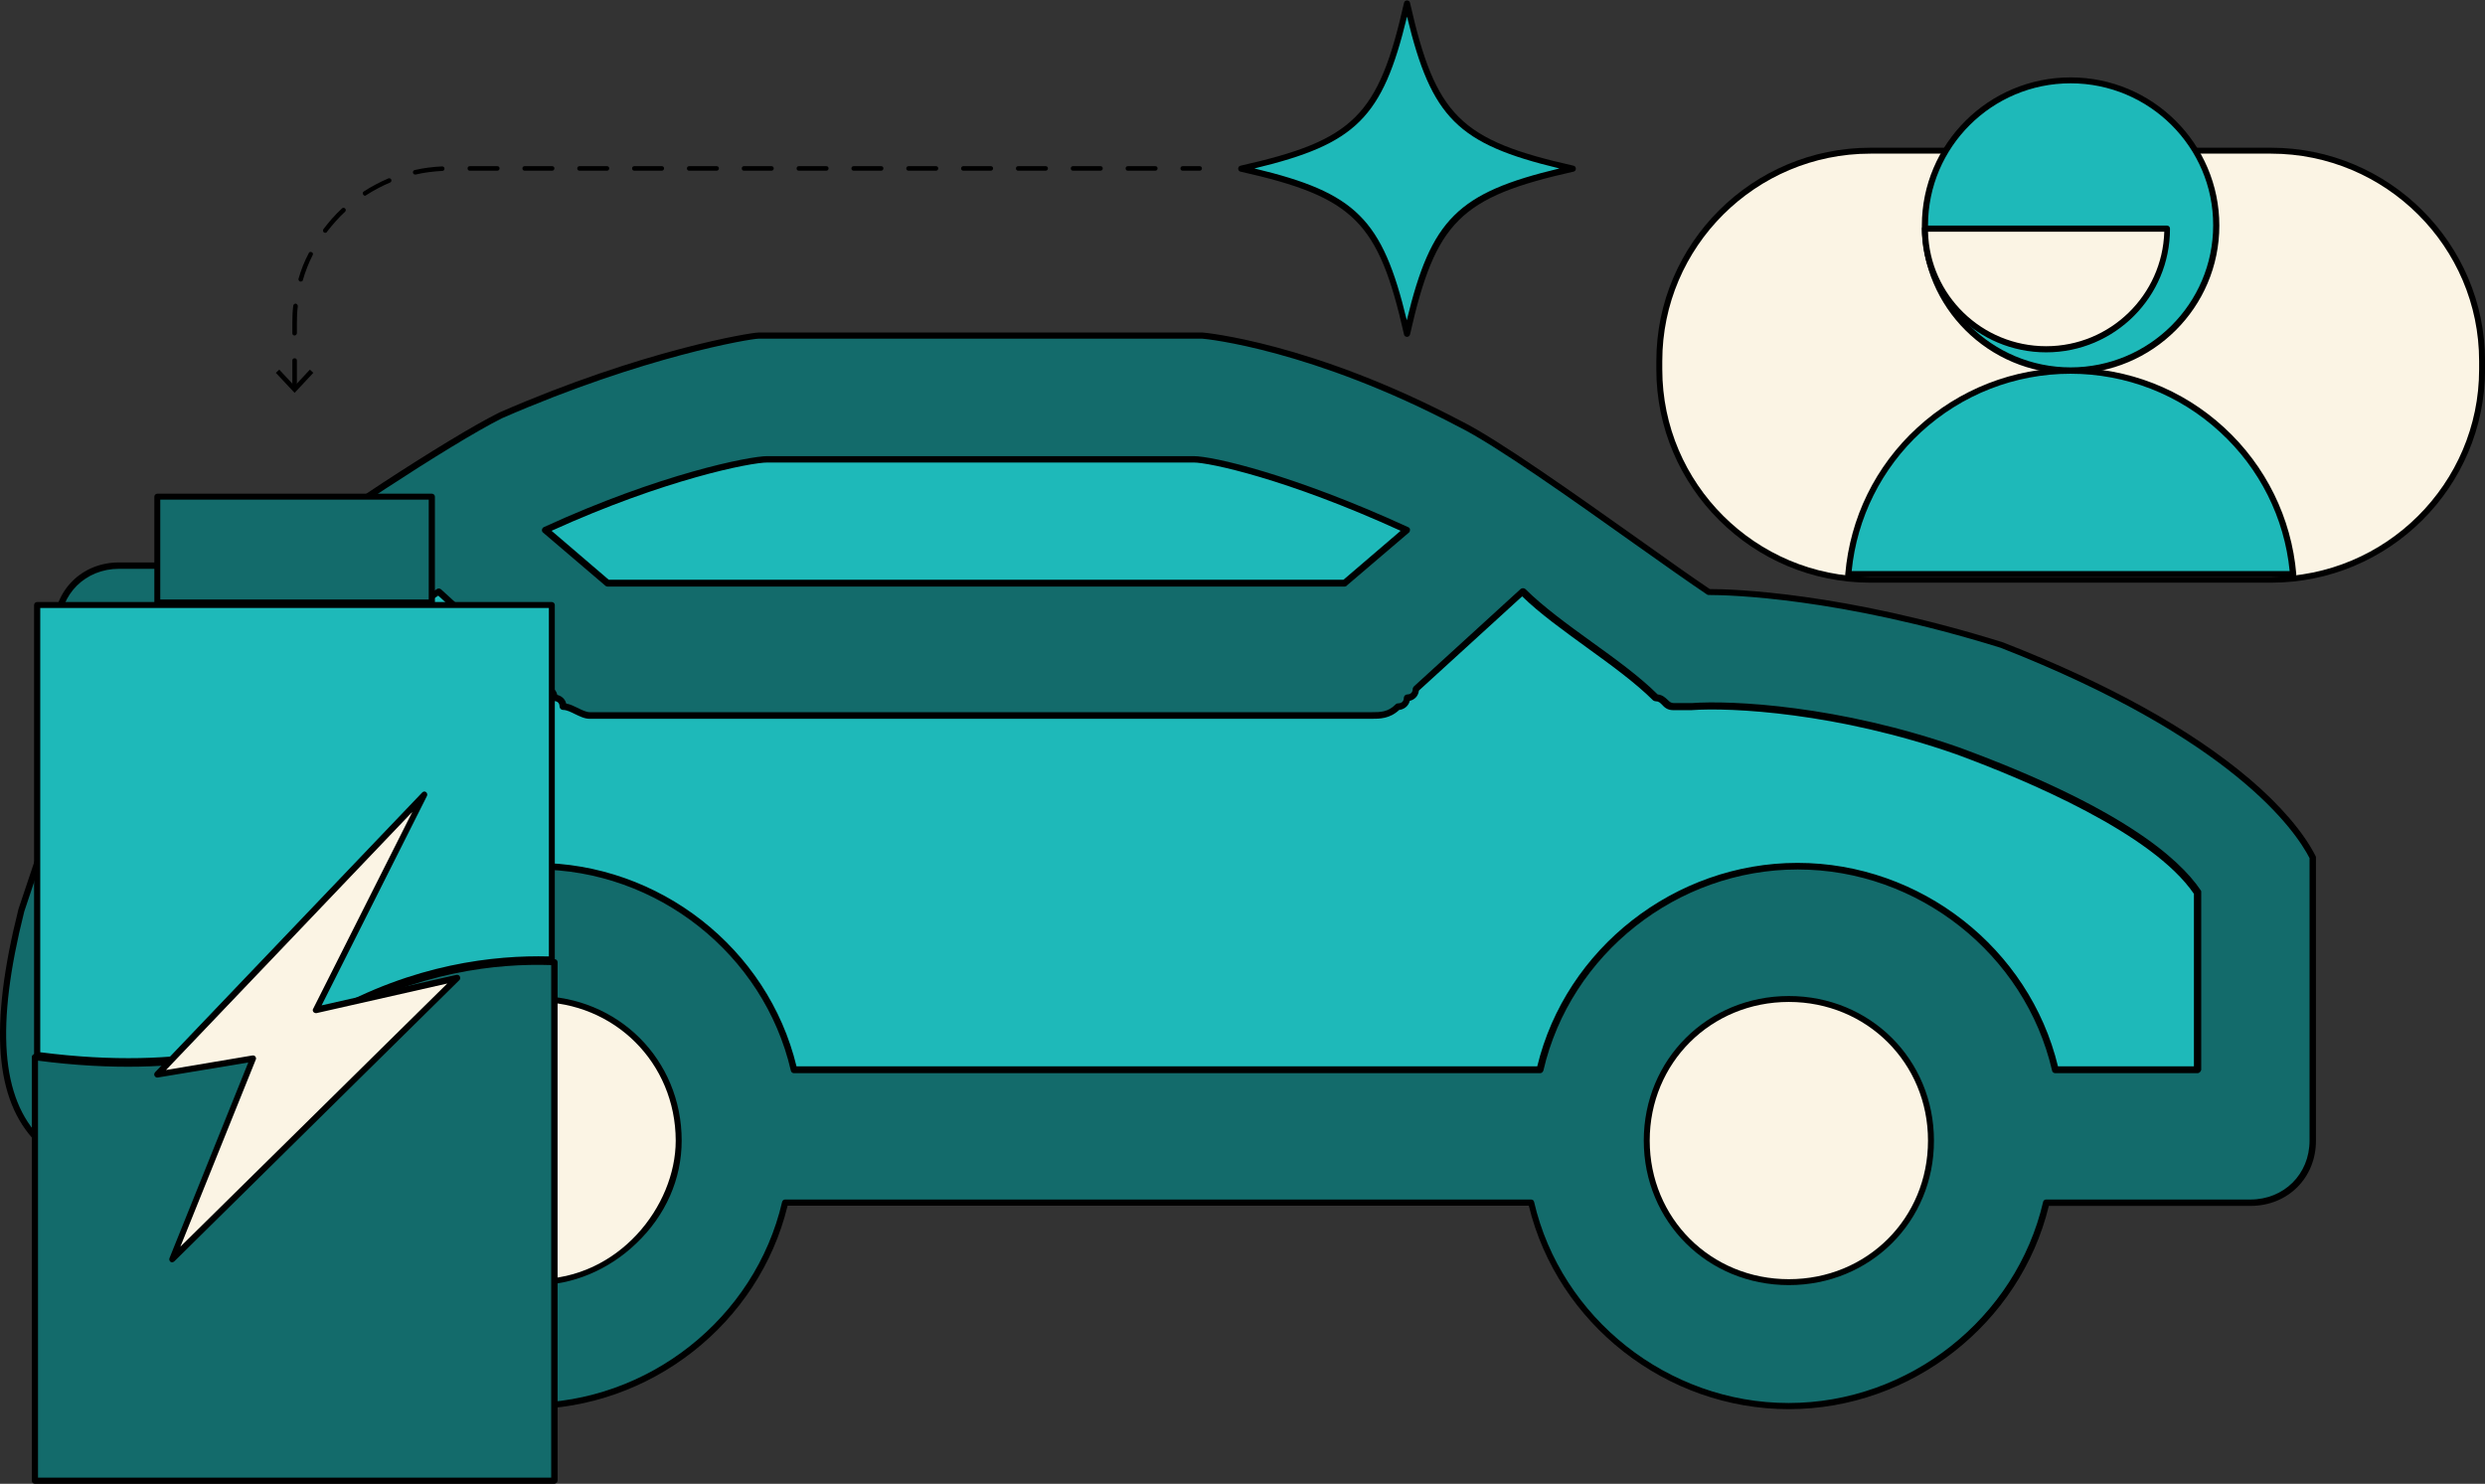
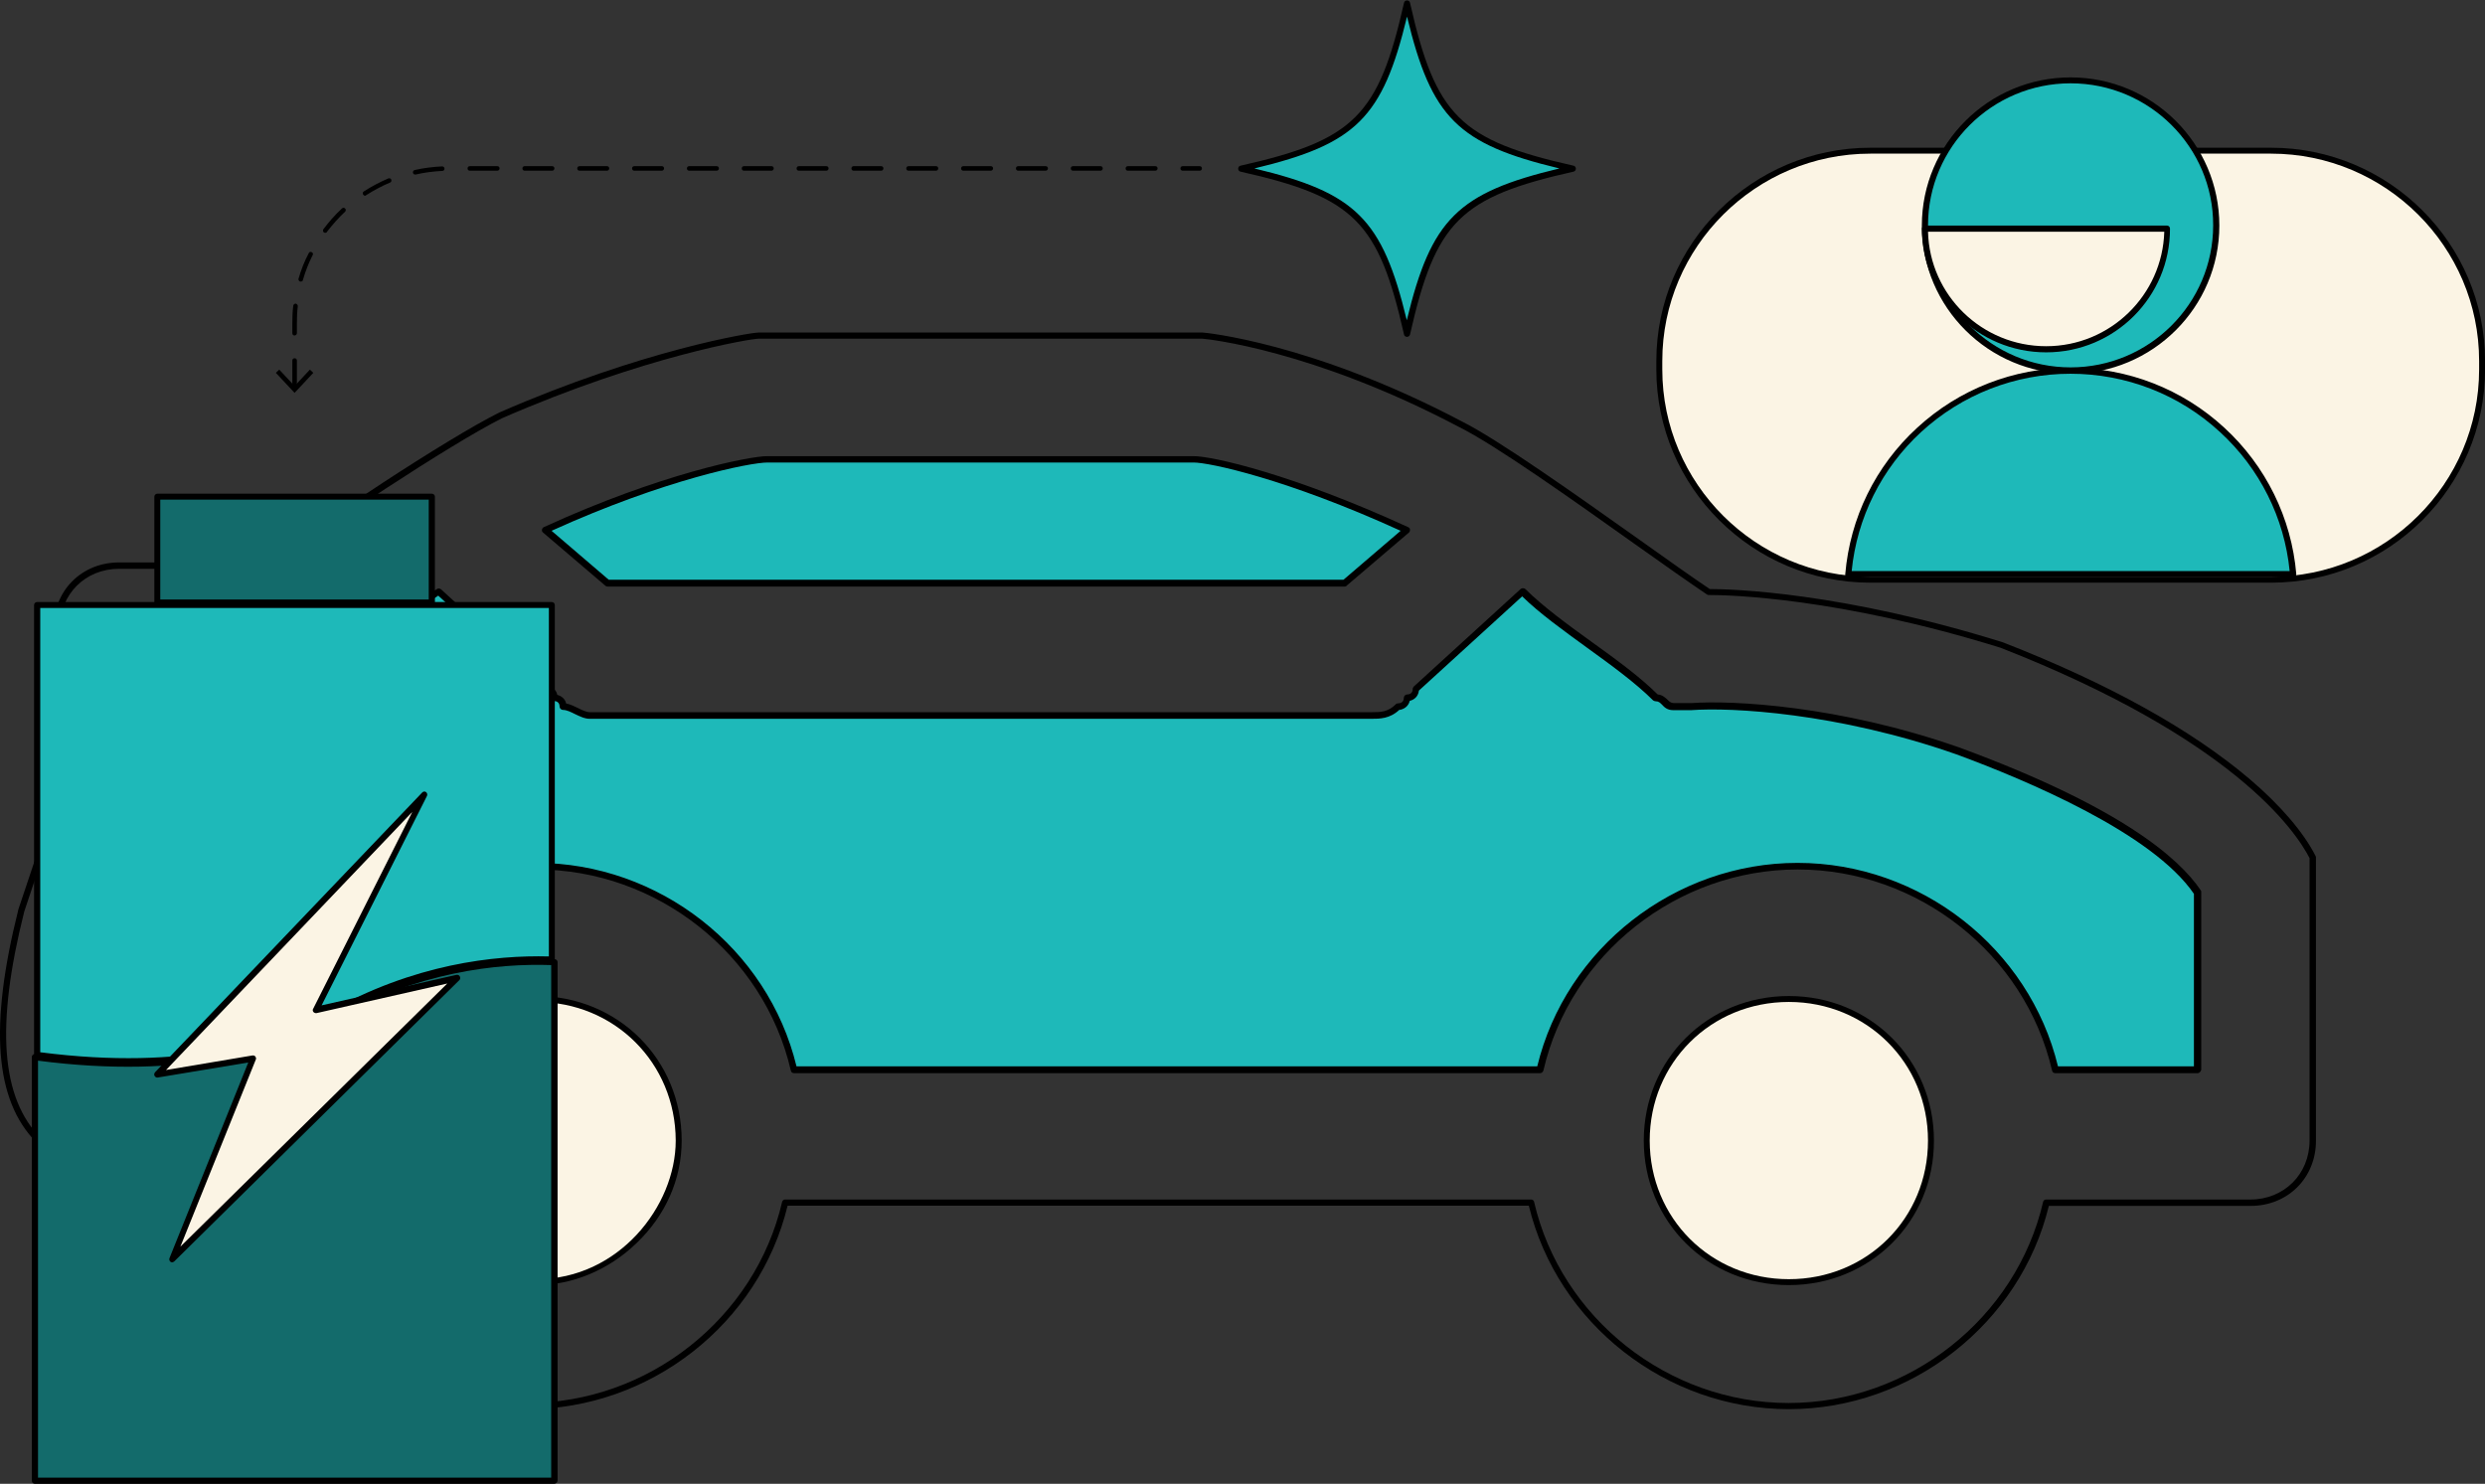
<svg xmlns="http://www.w3.org/2000/svg" width="139" height="83" viewBox="0 0 139 83" fill="none">
  <rect x="0" y="0" width="139" height="83" fill="#333333" stroke="none" />
  <g clip-path="url(#clip0_1094_8666)">
-     <path d="M7.646 67.263H15.098C16.593 73.693 22.549 78.646 29.501 78.646C36.454 78.646 42.422 73.693 43.905 67.263H85.633C87.128 73.693 93.084 78.646 100.036 78.646C106.989 78.646 112.957 73.693 114.44 67.263H125.866C127.846 67.263 129.342 65.774 129.342 63.8V48.955V48.458V47.962C128.843 46.968 125.866 41.532 111.948 36.083C104.037 33.613 98.081 33.116 95.589 33.116C92.611 31.143 84.661 25.197 81.683 23.707C73.236 19.251 67.28 18.754 67.28 18.754H42.435C41.936 18.754 35.981 19.747 28.031 23.211C25.053 24.7 17.602 29.64 15.11 31.627H6.662C4.681 31.627 3.186 33.116 3.186 35.09V44.982L1.192 50.928C-0.303 56.861 -0.303 61.318 2.189 63.8C2.688 65.786 4.669 67.263 7.646 67.263Z" fill="#136B6B" />
    <path d="M100.059 78.824C93.209 78.824 87.113 74.049 85.515 67.442H44.055C42.458 74.049 36.362 78.824 29.511 78.824C22.661 78.824 16.565 74.049 14.967 67.442H7.644C4.794 67.442 2.596 66.054 2.021 63.889C-0.293 61.534 -0.612 57.409 1.024 50.89V50.877L3.005 44.97V35.102C3.005 33.027 4.577 31.461 6.66 31.461H15.044C17.702 29.347 25.038 24.509 27.939 23.07C35.965 19.569 41.998 18.602 42.419 18.602H67.265H67.277C67.341 18.602 73.374 19.149 81.758 23.567C83.802 24.586 88.161 27.68 91.662 30.162C93.286 31.321 94.692 32.314 95.637 32.95C96.915 32.95 103.063 33.129 112.035 35.93C117.939 38.234 122.566 40.806 125.825 43.569C127.55 45.033 128.866 46.574 129.531 47.898C129.544 47.923 129.544 47.949 129.544 47.974V63.813C129.544 65.888 127.972 67.454 125.889 67.454H114.603C113.006 74.037 106.91 78.824 100.059 78.824ZM43.915 67.098H85.643C85.72 67.098 85.796 67.149 85.809 67.225C87.317 73.744 93.311 78.48 100.046 78.48C106.782 78.48 112.776 73.744 114.284 67.225C114.297 67.149 114.373 67.098 114.45 67.098H125.876C127.754 67.098 129.186 65.684 129.186 63.8V48C128.406 46.485 124.943 41.341 111.907 36.235C102.858 33.422 96.711 33.282 95.573 33.282C95.535 33.282 95.509 33.269 95.484 33.256C94.538 32.62 93.107 31.614 91.458 30.442C87.969 27.96 83.624 24.878 81.591 23.873C73.399 19.556 67.482 18.958 67.252 18.945H42.432C42.011 18.945 36.068 19.913 28.093 23.389C25.255 24.802 17.766 29.742 15.21 31.779C15.184 31.805 15.146 31.817 15.108 31.817H6.66C4.781 31.817 3.35 33.231 3.35 35.115V45.008C3.35 45.02 3.35 45.046 3.337 45.059L1.356 50.992C-0.254 57.396 0.052 61.432 2.302 63.686C2.327 63.711 2.34 63.736 2.353 63.762C2.864 65.786 4.947 67.098 7.657 67.098H15.108C15.184 67.098 15.261 67.149 15.274 67.225C16.782 73.744 22.776 78.48 29.511 78.48C36.246 78.48 42.241 73.744 43.749 67.225C43.774 67.149 43.838 67.098 43.915 67.098Z" fill="black" />
    <path d="M30.012 71.719C34.402 71.719 37.961 68.174 37.961 63.8C37.961 59.426 34.402 55.881 30.012 55.881C25.622 55.881 22.062 59.426 22.062 63.8C22.062 68.174 25.622 71.719 30.012 71.719Z" fill="#FBF4E4" />
    <path d="M30.014 71.885C25.464 71.885 21.898 68.333 21.898 63.8C21.898 59.268 25.464 55.715 30.014 55.715C34.564 55.715 38.13 59.268 38.13 63.8C38.13 65.952 37.235 67.989 35.586 69.555C34.04 71.045 32.008 71.885 30.014 71.885ZM30.014 56.046C25.656 56.046 22.231 59.446 22.231 63.8C22.231 68.142 25.643 71.554 30.014 71.554C34.602 71.554 37.797 67.467 37.797 63.8C37.785 59.459 34.372 56.046 30.014 56.046Z" fill="black" />
    <path d="M100.059 71.719C104.449 71.719 108.008 68.174 108.008 63.8C108.008 59.426 104.449 55.881 100.059 55.881C95.668 55.881 92.109 59.426 92.109 63.8C92.109 68.174 95.668 71.719 100.059 71.719Z" fill="#FBF4E4" />
    <path d="M100.061 71.885C95.511 71.885 91.945 68.333 91.945 63.8C91.945 59.268 95.511 55.715 100.061 55.715C104.611 55.715 108.176 59.268 108.176 63.8C108.189 68.333 104.611 71.885 100.061 71.885ZM100.061 56.046C95.703 56.046 92.278 59.446 92.278 63.8C92.278 68.142 95.69 71.554 100.061 71.554C104.432 71.554 107.844 68.154 107.844 63.8C107.844 59.459 104.419 56.046 100.061 56.046Z" fill="black" />
    <path d="M122.913 49.947V59.84H114.963C113.468 53.41 107.512 48.457 100.56 48.457C93.607 48.457 87.639 53.41 86.156 59.84H44.415C42.92 53.41 36.964 48.457 30.012 48.457C23.059 48.457 17.091 53.41 15.595 59.84H7.646C7.646 59.343 6.649 57.37 8.144 52.914L10.138 46.471V45.975V38.552H18.087C19.084 36.578 21.564 35.089 24.542 33.102L30.497 38.552C30.497 38.552 30.996 38.552 30.996 39.048C30.996 39.048 31.494 39.048 31.494 39.545C31.992 39.545 32.491 40.041 32.989 40.041H76.711C77.21 40.041 77.708 40.041 78.207 39.545C78.207 39.545 78.705 39.545 78.705 39.048C78.705 39.048 79.204 39.048 79.204 38.552L85.159 33.102C87.14 35.076 90.629 37.062 92.61 39.036C93.109 39.036 93.109 39.532 93.607 39.532H94.604C94.604 39.532 101.058 39.036 109.506 42.002C118.938 45.491 121.928 48.457 122.913 49.947Z" fill="#1EB9B9" />
    <path d="M122.91 60.031H114.961C114.871 60.031 114.794 59.967 114.782 59.878C113.274 53.372 107.292 48.636 100.557 48.636C93.822 48.636 87.841 53.359 86.332 59.878C86.307 59.967 86.23 60.031 86.153 60.031H44.413C44.323 60.031 44.246 59.967 44.234 59.878C42.726 53.372 36.744 48.636 30.009 48.636C23.274 48.636 17.293 53.359 15.784 59.878C15.759 59.967 15.682 60.031 15.605 60.031H7.643C7.592 60.031 7.541 60.006 7.503 59.98C7.464 59.942 7.452 59.891 7.452 59.84C7.452 59.776 7.426 59.636 7.388 59.484C7.183 58.618 6.723 56.581 7.963 52.85L9.944 46.446V38.552C9.944 38.45 10.033 38.361 10.136 38.361H17.97C18.916 36.591 20.96 35.242 23.542 33.536C23.836 33.345 24.13 33.141 24.437 32.95C24.514 32.899 24.603 32.912 24.667 32.963L30.584 38.361C30.814 38.387 31.108 38.539 31.172 38.87C31.377 38.921 31.607 39.074 31.671 39.354C31.901 39.392 32.118 39.507 32.335 39.609C32.565 39.724 32.795 39.838 33 39.838H76.722C77.207 39.838 77.642 39.838 78.076 39.392C78.115 39.354 78.166 39.342 78.217 39.342C78.306 39.342 78.524 39.303 78.524 39.036C78.524 38.934 78.613 38.845 78.715 38.845C78.805 38.845 79.022 38.807 79.022 38.539C79.022 38.489 79.048 38.438 79.086 38.399L85.054 32.95C85.131 32.886 85.246 32.886 85.323 32.95C86.307 33.931 87.687 34.936 89.029 35.904C90.358 36.859 91.726 37.852 92.723 38.845C92.991 38.87 93.144 39.023 93.272 39.138C93.387 39.252 93.464 39.329 93.63 39.329H94.614C96.864 39.163 102.883 39.456 109.593 41.812C118.539 45.096 121.875 47.974 123.102 49.807C123.127 49.833 123.127 49.871 123.127 49.909V59.84C123.102 59.942 123.025 60.031 122.91 60.031ZM115.114 59.649H122.718V49.998C120.405 46.611 113.401 43.658 109.427 42.194C102.781 39.864 96.825 39.558 94.601 39.724H94.589H93.592C93.259 39.724 93.093 39.558 92.966 39.418C92.85 39.303 92.774 39.227 92.608 39.227C92.556 39.227 92.505 39.202 92.467 39.176C91.483 38.196 90.103 37.19 88.761 36.222C87.47 35.28 86.128 34.325 85.144 33.358L79.367 38.629C79.329 38.972 79.086 39.151 78.856 39.202C78.779 39.532 78.498 39.685 78.268 39.711C77.731 40.207 77.182 40.207 76.696 40.207H32.987C32.693 40.207 32.425 40.067 32.156 39.94C31.926 39.825 31.696 39.711 31.492 39.711C31.389 39.711 31.3 39.622 31.3 39.52C31.3 39.252 31.083 39.214 30.993 39.214C30.891 39.214 30.802 39.125 30.802 39.023C30.802 38.756 30.584 38.718 30.495 38.718C30.444 38.718 30.405 38.705 30.367 38.667L24.514 33.319C24.258 33.498 23.989 33.663 23.747 33.829C21.165 35.535 19.12 36.872 18.251 38.603C18.213 38.667 18.149 38.705 18.085 38.705H10.327V46.471C10.327 46.484 10.327 46.51 10.314 46.522L8.321 52.965C7.107 56.593 7.567 58.554 7.758 59.395C7.784 59.496 7.797 59.573 7.809 59.649H15.439C17.037 53.041 23.146 48.267 29.996 48.267C36.859 48.267 42.956 53.041 44.553 59.649H85.987C87.585 53.041 93.694 48.267 100.544 48.267C107.42 48.267 113.516 53.041 115.114 59.649Z" fill="black" />
    <path d="M42.93 25.693H66.779C67.776 25.693 72.249 26.686 78.703 29.652L75.227 32.619H33.984L30.508 29.652C36.962 26.673 41.934 25.693 42.93 25.693Z" fill="#1EB9B9" />
    <path d="M75.213 32.81H33.984C33.933 32.81 33.894 32.797 33.856 32.759L30.38 29.793C30.328 29.754 30.303 29.691 30.316 29.627C30.328 29.563 30.367 29.512 30.418 29.487C36.936 26.495 41.933 25.515 42.917 25.515H66.766C67.814 25.515 72.299 26.52 78.766 29.487C78.83 29.512 78.869 29.563 78.869 29.627C78.869 29.691 78.856 29.754 78.805 29.793L75.328 32.759C75.303 32.797 75.264 32.81 75.213 32.81ZM34.048 32.428H75.15L78.345 29.691C71.954 26.775 67.635 25.871 66.766 25.871H42.93C41.971 25.871 37.192 26.813 30.852 29.691L34.048 32.428Z" fill="black" />
    <path d="M87.981 9.422C81.54 10.873 80.147 12.248 78.69 18.678C77.233 12.261 75.853 10.873 69.398 9.422C75.84 7.97 77.233 6.595 78.69 0.166C80.147 6.595 81.54 7.97 87.981 9.422Z" fill="#1EB9B9" />
    <path d="M78.703 18.843C78.626 18.843 78.549 18.792 78.536 18.716C77.105 12.388 75.737 11.026 69.386 9.6C69.309 9.587 69.258 9.511 69.258 9.434C69.258 9.358 69.309 9.282 69.386 9.269C75.737 7.843 77.105 6.481 78.536 0.153C78.549 0.076 78.626 0.025 78.703 0.025C78.779 0.025 78.856 0.076 78.869 0.153C80.3 6.481 81.668 7.843 88.019 9.269C88.096 9.282 88.147 9.358 88.147 9.434C88.147 9.511 88.096 9.587 88.019 9.6C81.668 11.026 80.3 12.388 78.869 18.716C78.843 18.792 78.779 18.843 78.703 18.843ZM70.165 9.422C75.853 10.784 77.322 12.248 78.69 17.914C80.057 12.248 81.54 10.784 87.227 9.422C81.54 8.059 80.07 6.595 78.703 0.929C77.335 6.595 75.853 8.059 70.165 9.422Z" fill="black" />
    <path d="M30.865 33.842V53.691C27.836 53.576 23.247 54.047 18.365 56.823C15.515 58.44 10.39 60.121 2.07 59.026V33.842H30.865Z" fill="#1EB9B9" />
    <path d="M7.172 59.535C5.613 59.535 3.913 59.433 2.06 59.178C1.97 59.166 1.906 59.089 1.906 59.013V33.842C1.906 33.753 1.983 33.676 2.072 33.676H30.867C30.956 33.676 31.033 33.753 31.033 33.842V53.691C31.033 53.742 31.02 53.78 30.982 53.818C30.943 53.856 30.905 53.869 30.854 53.869C27.876 53.755 23.314 54.213 18.444 56.976C16.233 58.224 12.604 59.535 7.172 59.535ZM2.251 58.86C10.431 59.917 15.492 58.249 18.291 56.658C23.135 53.907 27.684 53.424 30.701 53.5V34.007H2.251V58.86Z" fill="black" />
    <path d="M30.995 53.818V82.822H1.945V59.128C6.329 59.726 13.141 59.93 18.432 56.925C23.365 54.124 27.979 53.691 30.995 53.818Z" fill="#136B6B" />
    <path d="M30.997 83H1.947C1.858 83 1.781 82.923 1.781 82.834V59.127C1.781 59.076 1.807 59.026 1.845 59C1.883 58.962 1.935 58.949 1.986 58.962C10.357 60.095 15.52 58.402 18.37 56.785C23.329 53.971 27.994 53.525 31.023 53.653C31.112 53.653 31.189 53.729 31.189 53.818V82.822C31.176 82.923 31.1 83 30.997 83ZM2.126 82.656H30.831V53.984C27.841 53.882 23.329 54.34 18.524 57.078C15.648 58.707 10.472 60.413 2.126 59.331V82.656Z" fill="black" />
    <path d="M24.159 27.769H8.797V33.702H24.159V27.769Z" fill="#136B6B" />
    <path d="M24.161 33.88H8.799C8.71 33.88 8.633 33.803 8.633 33.714V27.781C8.633 27.692 8.71 27.616 8.799 27.616H24.161C24.25 27.616 24.327 27.692 24.327 27.781V33.714C24.327 33.803 24.25 33.88 24.161 33.88ZM8.965 33.536H23.982V27.947H8.965V33.536Z" fill="black" />
    <path d="M23.737 44.46L8.797 60.108L14.152 59.204L9.628 70.433L25.565 54.709L17.679 56.504L23.737 44.46Z" fill="#FBF4E4" />
    <path d="M9.631 70.612C9.593 70.612 9.567 70.599 9.542 70.586C9.478 70.535 9.452 70.459 9.478 70.382L13.887 59.433L8.826 60.273C8.75 60.286 8.686 60.248 8.647 60.184C8.609 60.12 8.622 60.044 8.673 59.98L23.613 44.333C23.677 44.269 23.767 44.256 23.83 44.307C23.894 44.358 23.92 44.447 23.882 44.524L17.99 56.237L25.53 54.531C25.607 54.518 25.684 54.544 25.722 54.62C25.76 54.684 25.747 54.773 25.696 54.824L9.746 70.561C9.708 70.586 9.67 70.612 9.631 70.612ZM14.156 59.038C14.207 59.038 14.258 59.064 14.284 59.102C14.322 59.153 14.335 59.217 14.309 59.267L10.091 69.733L25.019 55.015L17.709 56.67C17.645 56.683 17.581 56.657 17.53 56.606C17.491 56.556 17.479 56.479 17.517 56.428L23.064 45.415L9.286 59.853L14.13 59.038C14.143 59.038 14.143 59.038 14.156 59.038Z" fill="black" />
    <path d="M127.026 32.429H104.622C98.104 32.429 92.812 27.157 92.812 20.664V20.193C92.812 13.7 98.104 8.429 104.622 8.429H127.026C133.544 8.429 138.835 13.7 138.835 20.193V20.664C138.835 27.157 133.544 32.429 127.026 32.429Z" fill="#FBF4E4" />
    <path d="M127.028 32.594H104.624C98.016 32.594 92.648 27.234 92.648 20.664V20.193C92.648 13.611 98.029 8.263 104.624 8.263H127.028C133.635 8.263 139.003 13.623 139.003 20.193V20.664C139.003 27.247 133.635 32.594 127.028 32.594ZM104.624 8.594C98.208 8.594 92.981 13.802 92.981 20.193V20.664C92.981 27.056 98.208 32.263 104.624 32.263H127.028C133.444 32.263 138.671 27.056 138.671 20.664V20.193C138.671 13.802 133.444 8.594 127.028 8.594H104.624Z" fill="black" />
    <path d="M115.818 20.741C120.321 20.741 123.972 17.104 123.972 12.618C123.972 8.131 120.321 4.495 115.818 4.495C111.315 4.495 107.664 8.131 107.664 12.618C107.664 17.104 111.315 20.741 115.818 20.741Z" fill="#1EB9B9" />
    <path d="M115.82 20.906C111.232 20.906 107.5 17.188 107.5 12.618C107.5 8.047 111.232 4.329 115.82 4.329C120.408 4.329 124.14 8.047 124.14 12.618C124.14 17.188 120.408 20.906 115.82 20.906ZM115.82 4.66C111.424 4.66 107.845 8.225 107.845 12.605C107.845 16.985 111.424 20.55 115.82 20.55C120.217 20.55 123.795 16.985 123.795 12.605C123.808 8.238 120.229 4.66 115.82 4.66Z" fill="black" />
    <path d="M121.227 12.783C121.227 16.514 118.198 19.531 114.453 19.531C110.709 19.531 107.68 16.514 107.68 12.783H121.227Z" fill="#FBF4E4" />
    <path d="M114.453 19.709C110.618 19.709 107.5 16.603 107.5 12.783C107.5 12.694 107.577 12.618 107.666 12.618H121.213C121.303 12.618 121.38 12.694 121.38 12.783C121.392 16.603 118.287 19.709 114.453 19.709ZM107.845 12.961C107.935 16.514 110.861 19.366 114.453 19.366C118.044 19.366 120.958 16.501 121.06 12.961H107.845Z" fill="black" />
    <path d="M128.266 32.11H103.383C103.92 25.732 109.287 20.728 115.818 20.728C122.362 20.728 127.73 25.744 128.266 32.11Z" fill="#1EB9B9" />
    <path d="M128.265 32.289H103.382C103.331 32.289 103.292 32.263 103.254 32.238C103.216 32.2 103.203 32.161 103.216 32.11C103.484 28.978 104.903 26.063 107.242 23.924C109.58 21.772 112.635 20.575 115.83 20.575C119.025 20.575 122.067 21.759 124.418 23.924C126.745 26.063 128.176 28.978 128.444 32.11C128.444 32.161 128.432 32.2 128.406 32.238C128.355 32.263 128.304 32.289 128.265 32.289ZM103.574 31.945H128.074C127.78 28.966 126.399 26.203 124.176 24.166C121.901 22.065 118.923 20.906 115.817 20.906C112.712 20.906 109.747 22.065 107.459 24.166C105.248 26.203 103.868 28.966 103.574 31.945Z" fill="black" />
    <path d="M16.479 21.822C16.403 21.822 16.352 21.771 16.352 21.695V20.167C16.352 20.091 16.403 20.04 16.479 20.04C16.556 20.04 16.607 20.091 16.607 20.167V21.695C16.607 21.759 16.543 21.822 16.479 21.822ZM16.479 18.767C16.403 18.767 16.352 18.716 16.352 18.639V18.066C16.352 17.748 16.364 17.417 16.403 17.099C16.416 17.035 16.467 16.984 16.543 16.984C16.607 16.997 16.658 17.061 16.658 17.124C16.62 17.43 16.607 17.748 16.607 18.066V18.639C16.607 18.703 16.543 18.767 16.479 18.767ZM16.824 15.749C16.812 15.749 16.799 15.749 16.786 15.749C16.722 15.724 16.684 15.66 16.697 15.596C16.837 15.1 17.029 14.616 17.272 14.158C17.297 14.094 17.374 14.069 17.438 14.107C17.502 14.132 17.527 14.209 17.489 14.272C17.259 14.718 17.08 15.189 16.939 15.673C16.939 15.711 16.888 15.749 16.824 15.749ZM18.192 13.024C18.166 13.024 18.141 13.012 18.115 12.999C18.064 12.961 18.051 12.872 18.09 12.821C18.396 12.413 18.741 12.019 19.125 11.662C19.176 11.611 19.253 11.611 19.304 11.662C19.355 11.713 19.355 11.789 19.304 11.84C18.933 12.184 18.601 12.566 18.294 12.961C18.269 13.012 18.23 13.024 18.192 13.024ZM20.416 10.949C20.377 10.949 20.339 10.924 20.314 10.885C20.275 10.822 20.288 10.745 20.352 10.707C20.786 10.427 21.247 10.185 21.719 9.981C21.783 9.956 21.86 9.981 21.886 10.045C21.911 10.109 21.886 10.185 21.822 10.211C21.361 10.402 20.914 10.643 20.492 10.911C20.467 10.936 20.441 10.949 20.416 10.949ZM23.227 9.765C23.163 9.765 23.112 9.727 23.1 9.663C23.087 9.6 23.125 9.523 23.202 9.51C23.7 9.396 24.224 9.332 24.735 9.307C24.799 9.307 24.863 9.358 24.863 9.434C24.863 9.51 24.812 9.561 24.735 9.561C24.237 9.587 23.726 9.65 23.24 9.765C23.253 9.765 23.24 9.765 23.227 9.765ZM67.103 9.549H66.157C66.08 9.549 66.029 9.498 66.029 9.421C66.029 9.345 66.08 9.294 66.157 9.294H67.103C67.179 9.294 67.231 9.345 67.231 9.421C67.231 9.498 67.179 9.549 67.103 9.549ZM64.623 9.549H63.09C63.013 9.549 62.962 9.498 62.962 9.421C62.962 9.345 63.013 9.294 63.09 9.294H64.623C64.7 9.294 64.751 9.345 64.751 9.421C64.751 9.498 64.687 9.549 64.623 9.549ZM61.556 9.549H60.022C59.946 9.549 59.895 9.498 59.895 9.421C59.895 9.345 59.946 9.294 60.022 9.294H61.556C61.633 9.294 61.684 9.345 61.684 9.421C61.684 9.498 61.62 9.549 61.556 9.549ZM58.489 9.549H56.955C56.878 9.549 56.827 9.498 56.827 9.421C56.827 9.345 56.878 9.294 56.955 9.294H58.489C58.565 9.294 58.617 9.345 58.617 9.421C58.617 9.498 58.553 9.549 58.489 9.549ZM55.421 9.549H53.888C53.811 9.549 53.76 9.498 53.76 9.421C53.76 9.345 53.811 9.294 53.888 9.294H55.421C55.498 9.294 55.549 9.345 55.549 9.421C55.549 9.498 55.485 9.549 55.421 9.549ZM52.354 9.549H50.82C50.744 9.549 50.693 9.498 50.693 9.421C50.693 9.345 50.744 9.294 50.82 9.294H52.354C52.431 9.294 52.482 9.345 52.482 9.421C52.482 9.498 52.418 9.549 52.354 9.549ZM49.287 9.549H47.753C47.676 9.549 47.625 9.498 47.625 9.421C47.625 9.345 47.676 9.294 47.753 9.294H49.287C49.363 9.294 49.415 9.345 49.415 9.421C49.415 9.498 49.351 9.549 49.287 9.549ZM46.219 9.549H44.686C44.609 9.549 44.558 9.498 44.558 9.421C44.558 9.345 44.609 9.294 44.686 9.294H46.219C46.296 9.294 46.347 9.345 46.347 9.421C46.347 9.498 46.283 9.549 46.219 9.549ZM43.152 9.549H41.618C41.542 9.549 41.491 9.498 41.491 9.421C41.491 9.345 41.542 9.294 41.618 9.294H43.152C43.229 9.294 43.28 9.345 43.28 9.421C43.28 9.498 43.216 9.549 43.152 9.549ZM40.085 9.549H38.551C38.474 9.549 38.423 9.498 38.423 9.421C38.423 9.345 38.474 9.294 38.551 9.294H40.085C40.161 9.294 40.213 9.345 40.213 9.421C40.213 9.498 40.149 9.549 40.085 9.549ZM37.017 9.549H35.484C35.407 9.549 35.356 9.498 35.356 9.421C35.356 9.345 35.407 9.294 35.484 9.294H37.017C37.094 9.294 37.145 9.345 37.145 9.421C37.145 9.498 37.081 9.549 37.017 9.549ZM33.95 9.549H32.417C32.34 9.549 32.289 9.498 32.289 9.421C32.289 9.345 32.34 9.294 32.417 9.294H33.95C34.027 9.294 34.078 9.345 34.078 9.421C34.078 9.498 34.014 9.549 33.95 9.549ZM30.883 9.549H29.349C29.273 9.549 29.221 9.498 29.221 9.421C29.221 9.345 29.273 9.294 29.349 9.294H30.883C30.96 9.294 31.011 9.345 31.011 9.421C31.011 9.498 30.947 9.549 30.883 9.549ZM27.816 9.549H26.282C26.205 9.549 26.154 9.498 26.154 9.421C26.154 9.345 26.205 9.294 26.282 9.294H27.816C27.892 9.294 27.943 9.345 27.943 9.421C27.943 9.498 27.88 9.549 27.816 9.549Z" fill="black" />
    <path d="M17.526 20.855L17.334 20.676L16.478 21.593L15.621 20.676L15.43 20.855L16.478 21.975L17.526 20.855Z" fill="black" />
  </g>
  <defs>
    <clipPath id="clip0_1094_8666">
      <rect width="139" height="83" fill="white" />
    </clipPath>
  </defs>
</svg>